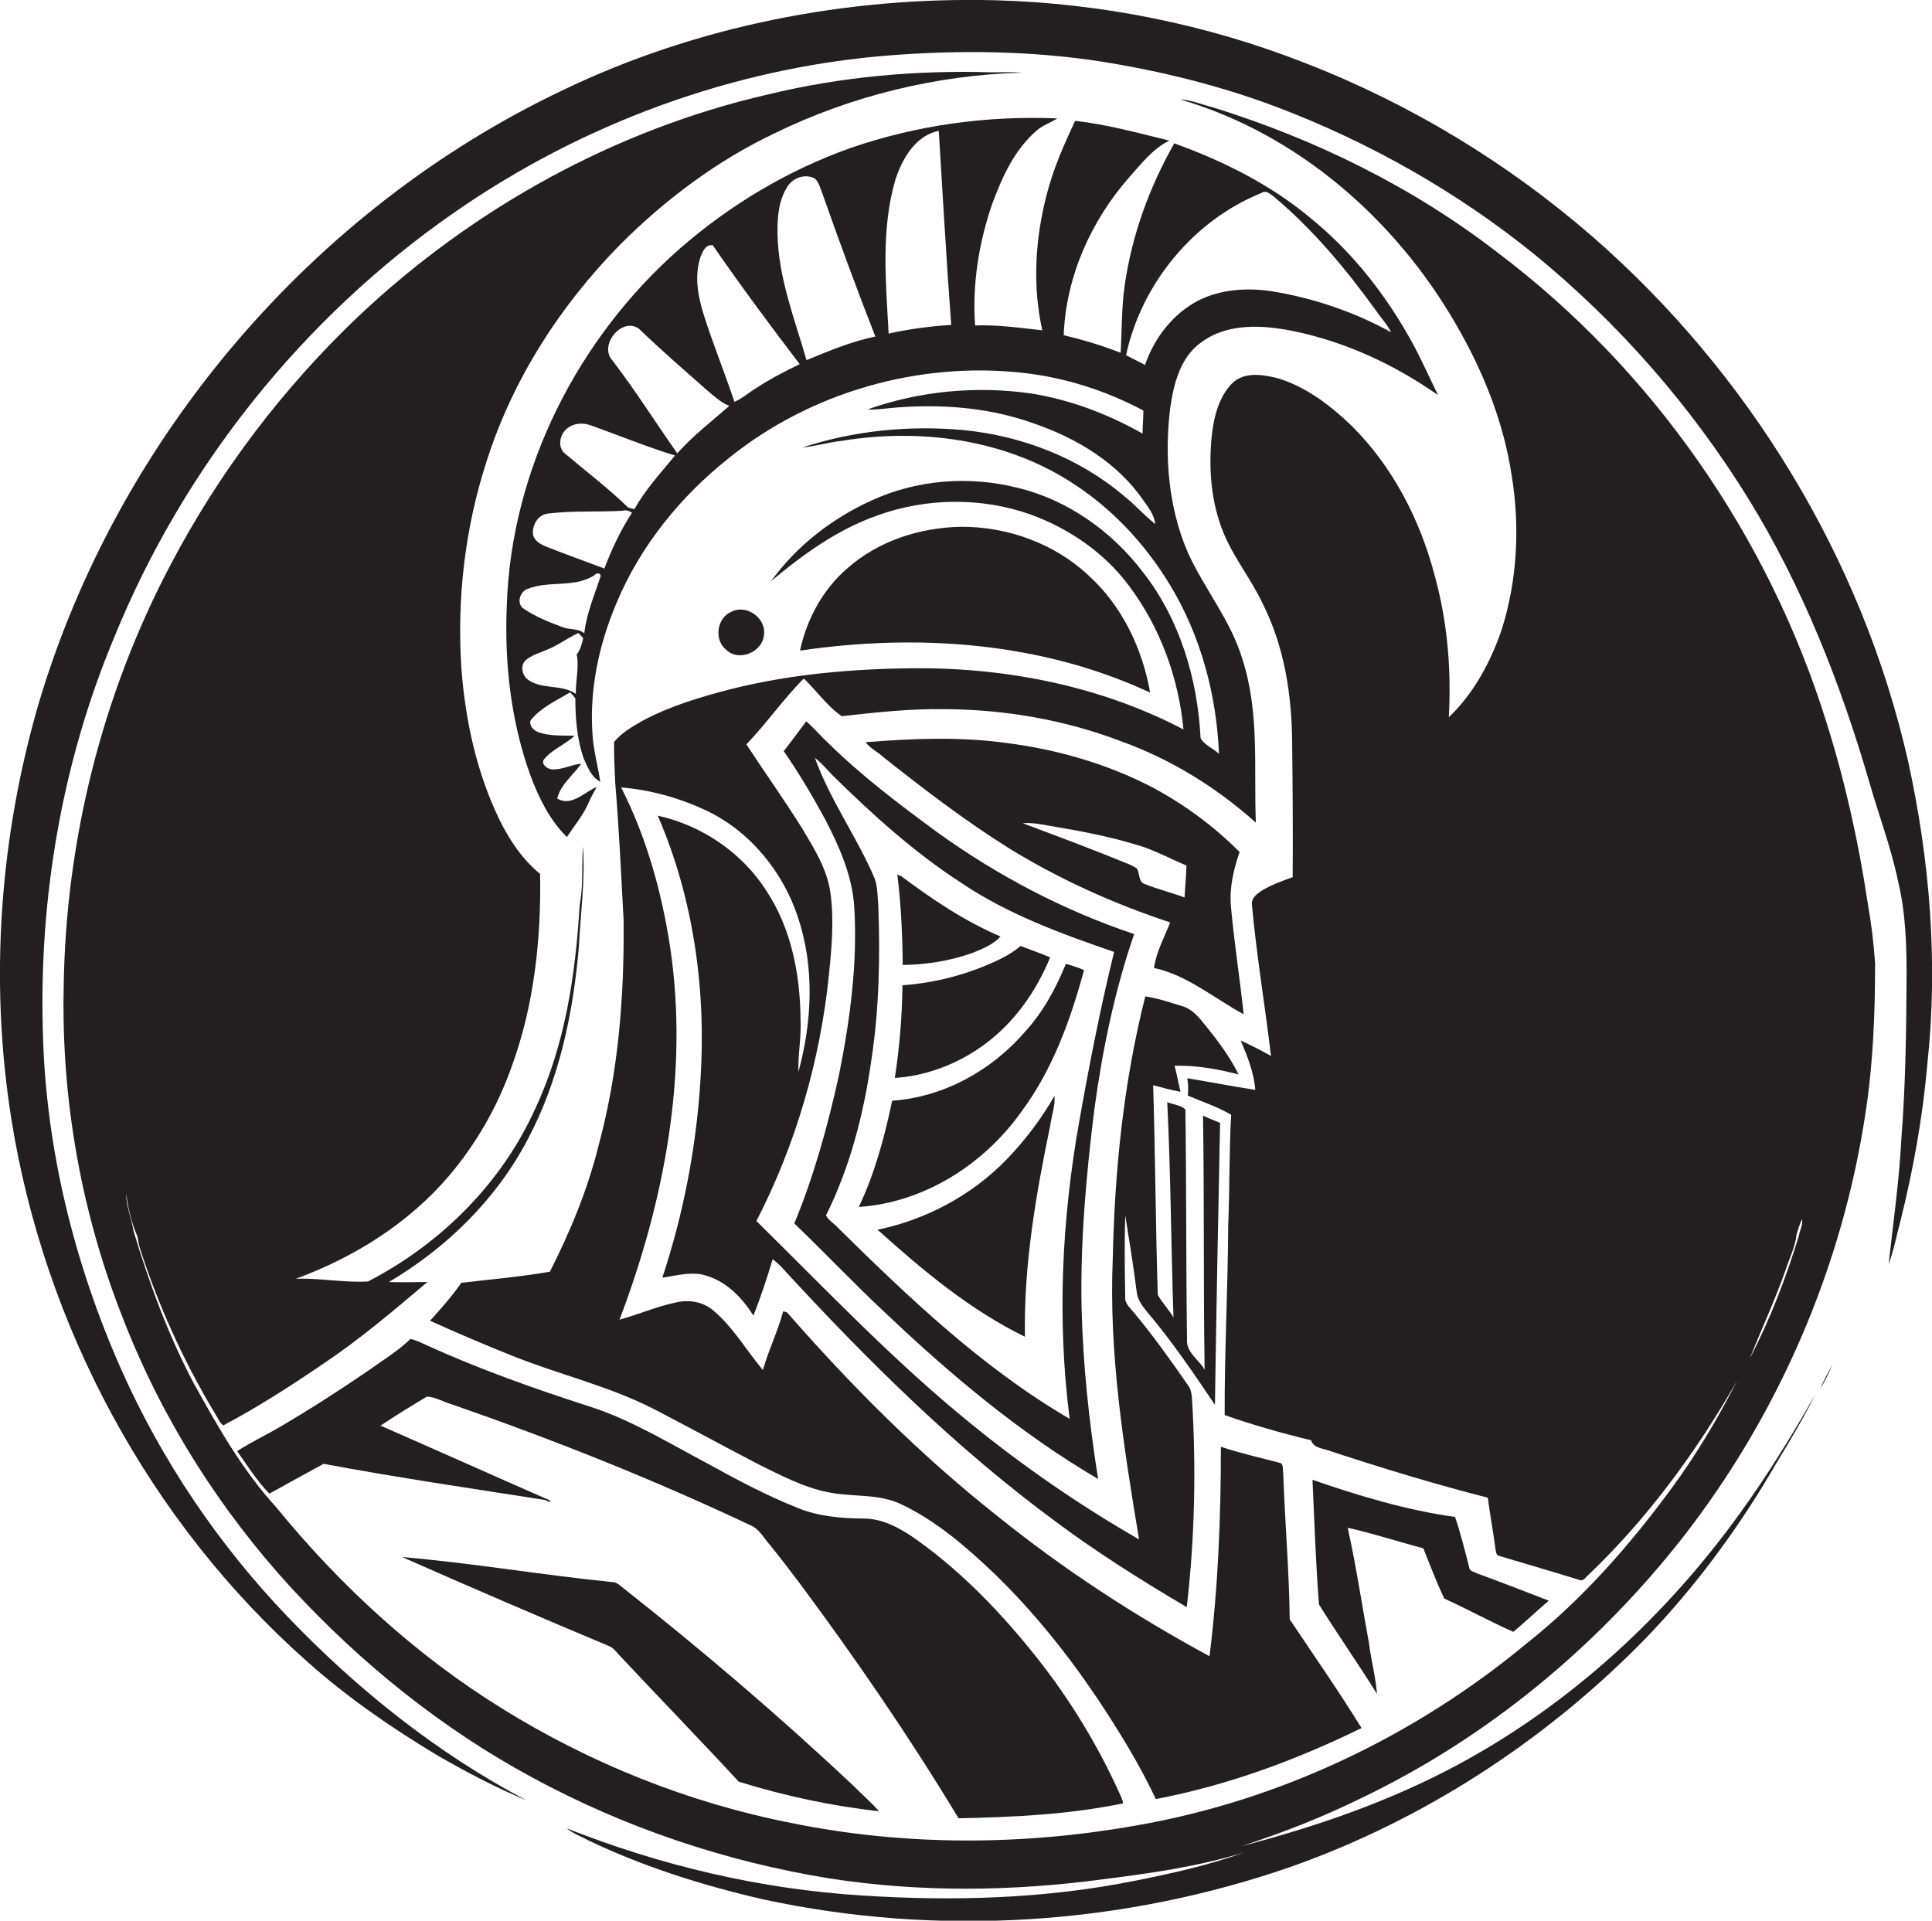
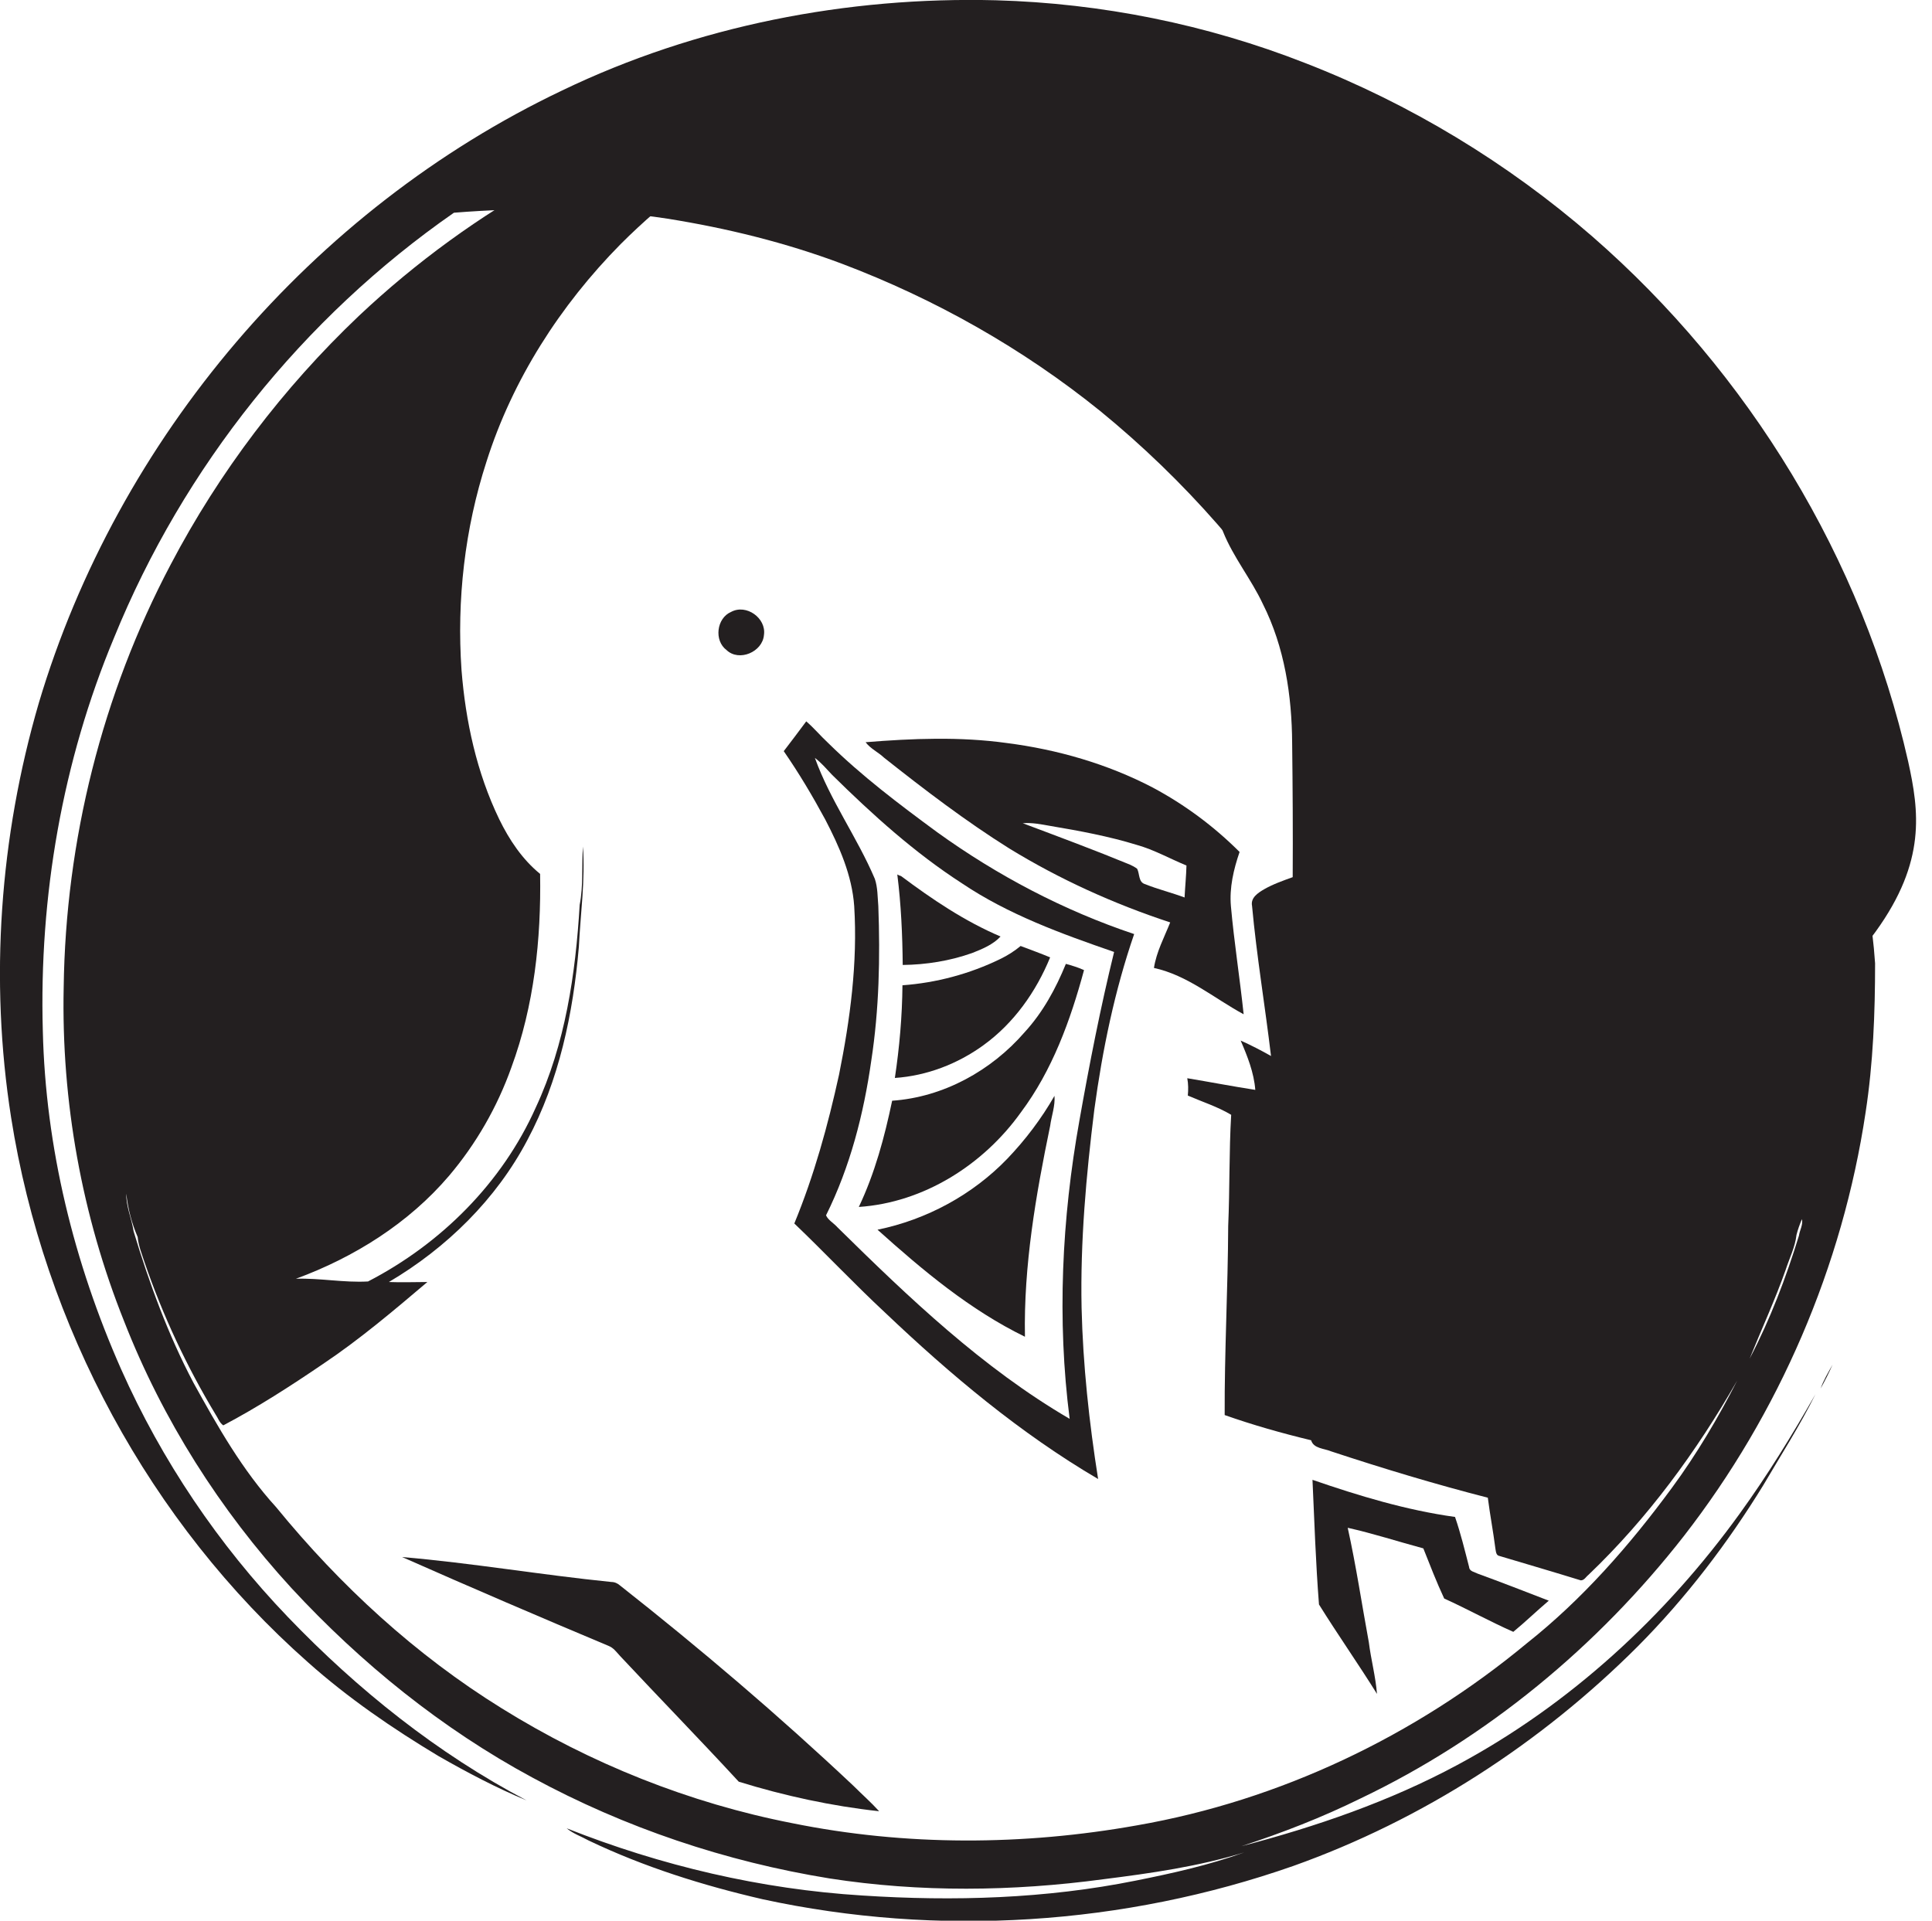
<svg xmlns="http://www.w3.org/2000/svg" version="1.1" id="Layer_1" x="0px" y="0px" viewBox="0 0 712.9 708.8" enable-background="new 0 0 712.9 708.8" xml:space="preserve">
  <g>
-     <path fill="#231F20" d="M704.1,281c-16.9-74.8-58.8-143.4-116.5-193.7c-31.3-27.2-67.3-49-105.9-64C445.3,9,406.5,1.2,367.5,0.1   C312.6-1.3,257,9.5,207.4,33.4c-92.2,43.9-164,128.3-193.1,226.1c-14.4,49.4-18.2,102-10.2,152.9c12.1,76.8,51.1,149.4,109.5,201   c14.8,13.2,31.3,24.5,48.3,34.7c10.5,6,21.3,11.7,32.4,16.3c-32.9-17.3-62.4-40.9-88.1-67.7C80.6,570,59.7,539,44.7,505.3   C27.3,466,16.8,423.5,15.8,380.4C14.4,330.9,23,281,42.1,235.3c25.6-62.9,69.7-118.1,125.4-156.8c47.1-32.8,102.8-53.4,160-58   c26.2-2.1,52.7-1.8,78.8,2.2c21.9,3.5,43.5,8.8,64.3,16.6c34.4,13,66.8,31.3,95.4,54.4c31.1,25.4,57.9,56,79,90.1   c20,32.4,34.1,68.2,44.7,104.6c3.5,12.3,8.1,24.3,10.7,36.9c2.9,12.1,3.2,24.7,3.1,37.1c-0.1,19.3-0.4,38.6-1.9,57.8   c-0.8,15.5-3,30.9-4.7,46.3c1.9-5.1,2.9-10.5,4.3-15.7c4.8-19.2,8.3-38.7,10-58.3C715.2,355.3,712.1,317.5,704.1,281z" />
+     <path fill="#231F20" d="M704.1,281c-16.9-74.8-58.8-143.4-116.5-193.7c-31.3-27.2-67.3-49-105.9-64C445.3,9,406.5,1.2,367.5,0.1   C312.6-1.3,257,9.5,207.4,33.4c-92.2,43.9-164,128.3-193.1,226.1c-14.4,49.4-18.2,102-10.2,152.9c12.1,76.8,51.1,149.4,109.5,201   c14.8,13.2,31.3,24.5,48.3,34.7c10.5,6,21.3,11.7,32.4,16.3c-32.9-17.3-62.4-40.9-88.1-67.7C80.6,570,59.7,539,44.7,505.3   C27.3,466,16.8,423.5,15.8,380.4C14.4,330.9,23,281,42.1,235.3c25.6-62.9,69.7-118.1,125.4-156.8c26.2-2.1,52.7-1.8,78.8,2.2c21.9,3.5,43.5,8.8,64.3,16.6c34.4,13,66.8,31.3,95.4,54.4c31.1,25.4,57.9,56,79,90.1   c20,32.4,34.1,68.2,44.7,104.6c3.5,12.3,8.1,24.3,10.7,36.9c2.9,12.1,3.2,24.7,3.1,37.1c-0.1,19.3-0.4,38.6-1.9,57.8   c-0.8,15.5-3,30.9-4.7,46.3c1.9-5.1,2.9-10.5,4.3-15.7c4.8-19.2,8.3-38.7,10-58.3C715.2,355.3,712.1,317.5,704.1,281z" />
    <path fill="#231F20" d="M673.9,266.4c-21.3-68.4-64-130-121.3-173.2c-31.3-24.2-67.4-41.9-105.1-53.6c-4-1-7.8-2.7-12-2.9   c43.2,12.6,79.4,44.2,101.7,82.9c10,17.2,17.6,36,20.6,55.8c3.1,19,2.1,38.7-3.7,57c-4.1,12-10.3,23.5-19.5,32.3   c1-17.5-0.5-35.3-5.2-52.3c-5.4-20.6-15.5-40.3-30.8-55.4c-7.7-7.4-16.5-14.1-26.7-17.3c-5.7-1.5-12.7-2.7-17.3,1.8   c-5.3,5.5-6.9,13.4-7.6,20.7c-1,11.5,0,23.3,4.3,34c3.8,9.5,10.4,17.5,14.7,26.7c8,15.9,10.7,33.8,10.8,51.4   c0.2,16.5,0.3,32.9,0.2,49.4c-3.6,1.3-7.3,2.6-10.6,4.5c-2.2,1.3-5,3.1-4.4,6.1c1.7,18.5,4.8,36.9,7,55.4c-3.7-2.1-7.4-4-11.2-5.7   c2.5,5.8,4.9,11.8,5.4,18.2c-8.4-1.3-16.7-2.9-25.1-4.3c0.4,2.1,0.4,4.3,0.2,6.4c5.3,2.3,11,4.1,16,7.1c-0.8,13.6-0.5,27.3-1.1,41   c-0.1,23.3-1.4,46.5-1.3,69.8c10.5,3.7,21.1,6.7,31.9,9.3c0.9,3.1,4.8,3,7.4,4.1c19.1,6.3,38.3,12.1,57.8,17.1   c0.8,6.3,2,12.5,2.8,18.8c0.2,1,0.2,2.5,1.5,2.7c10,3,20,5.9,30,9c1.3,0,1.9-1.3,2.8-2c21.9-20.9,39.9-45.5,54.9-71.7   c-7,13.7-14.9,27.1-24.1,39.6c-15.5,21.1-33,41.1-53.6,57.4c-41.1,34.1-91,57.9-143.7,67.1c-42,7.5-85.4,7.7-127.3-0.8   c-37.9-7.4-74.4-22-107.2-42.4c-31.8-19.7-59.6-45.3-83.2-74.2c-12.5-13.7-21.6-29.8-30.5-45.9c-9.4-17.8-16.3-36.7-22.1-55.9   c-0.7-4.7-2.8-9.1-2.7-13.9c0.6,5.5,2,10.9,4.2,16c0.3,3.3,1.6,6.4,2.6,9.5c6.7,19.5,15.5,38.3,26.1,55.9c0.9,1.3,1.5,3.2,2.9,4.1   c12.7-6.7,24.8-14.5,36.7-22.6c13.6-9.1,26.1-19.7,38.6-30.3c-4.7,0-9.5,0.2-14.2,0c21.2-12.5,39.6-30.5,51.1-52.4   c11.7-21.9,16.9-46.7,19-71.3c0.6-12.3,2.4-24.7,1.5-37c-0.5,7.2,0.2,14.4-1.2,21.5c-1.5,25.5-5.3,51.4-16.2,74.8   c-12.4,27.8-35,50.3-61.9,64.2c-8.9,0.5-17.8-1.3-26.6-1c21.5-7.9,41.6-20.5,56.5-38c10-11.8,17.8-25.4,23-40   c8.4-22.8,11-47.2,10.6-71.4c-6.6-5.4-11.4-12.6-15.1-20.2c-8.3-17.2-12.4-36.1-13.9-55c-1.8-25.9,1.2-52.2,9.2-76.9   c9.6-30.3,27.2-57.7,49.5-80.3c16.6-16.6,35.7-30.9,57-41c28.3-13.8,59.6-21.4,91.1-22.3c-3.6-0.3-7.2-0.1-10.9-0.1   c-27.9-0.9-55.9,1.6-83,8.2c-56.4,13-108.7,42-150.8,81.7c-27.9,26.5-51.5,57.6-69.4,91.7c-25.3,47.9-38.8,101.9-39.5,156.1   c-0.9,42,6.7,84.2,22.3,123.2c14.2,36.3,35.4,69.7,61.7,98.4c25.7,27.8,55.6,52,89,70c34.1,18.5,71.3,31,109.6,37.2   c33.4,5.2,67.6,4.8,101,0.3c17.5-2.2,35.1-4.7,52-9.9c-13,4.7-26.5,7.7-40,10.4c-33.2,6.7-67.2,7.7-100.9,5.5   c-37.4-2.3-74.3-11-109.1-24.8c2.4,2,5.4,3,8.1,4.5c20.5,9.8,42.2,16.6,64.3,21.7c64.7,14,133.2,9.6,195.7-12.3   c47.7-17,91.3-45.2,127.1-81c17.8-17.9,33.2-38.1,46.4-59.6c6.5-11.1,13.5-22,19.2-33.5c-8.6,15.1-17.7,29.9-27.9,44   c-27.4,38-62.8,70.6-104.2,92.8c-25.1,13.5-52.2,22.8-79.7,30c15-4.9,29.7-10.6,43.9-17.6c46.7-22.3,87.5-56.1,119.3-96.8   c35.2-45.3,58.6-99.6,67.1-156.4c2.8-18.2,3.5-36.7,3.5-55c-0.5-7.4-1.4-14.8-2.7-22.1C685.8,310.7,680.8,288.2,673.9,266.4z    M663.8,456c-4.8,15.6-10.6,30.9-18.2,45.4c4.4-10.9,9.4-21.7,13.3-32.8c1.4-4.3,3.5-8.4,4-12.9c0.5-2,1.2-3.9,2-5.8   C665.4,451.9,664.1,453.9,663.8,456z" />
-     <path fill="#231F20" d="M382.4,48.3c2.2-2.1,5.2-2.9,7.7-4.6c-25.9-1.1-52,2.5-76.5,11c-23,8.2-44.4,21-62.8,37.1   c-37.6,33-62.2,81.4-63.8,131.7c-0.9,21.2,1.5,42.6,8.7,62.6c3.1,8.3,7.1,16.5,13.5,22.8c2.7-4.2,6-8,8-12.7c0.9-2,1.9-3.9,3-5.8   c-4.6,1.9-9.3,7.4-14.6,4.3c1.3-5.3,5.9-8.6,8.9-12.9c-3.7,0.4-7.2,2.4-11,2.1c-1.5-0.2-3.8-1.7-2.9-3.5c3-3.9,7.9-5.5,11.4-8.9   c-4.5-0.1-9.1,0.2-13.4-1.3c-1.7-0.7-3.5-2.4-2.8-4.4c3.8-4.7,9.5-7.3,14.6-10.3c0.6,0.7,1.3,1.4,1.9,2.2c0,7.4,0.6,14.9,3,22   c1.5,3.3,2.8,7,6.2,8.8c-0.9-6-2.6-11.9-2.9-18c-1.1-16.4,2.5-32.9,8.9-48c8.8-21.1,23.7-39.4,41.5-53.5   c30.1-24.3,70.1-35.7,108.5-31.4c15.5,1.7,30.7,6.6,44.4,13.9c0,2.8-0.3,5.7-0.3,8.5c-12.8-7.2-26.6-12.5-41.2-14.8   c-20.2-2.9-41.1-0.9-60.3,5.9c1.5,0.1,3,0,4.4-0.1c19-2.2,38.7-1.3,56.8,5.2c15.8,5.4,31.1,14.5,40.7,28.6c1.9,2.6,3.9,5.3,4.3,8.6   c-4.1-3.2-7.5-7.2-11.6-10.4c-16.6-14.1-37.7-22.2-59.3-24.3c-19.9-1.8-40.2,0.2-59.2,6.4c4.8-0.4,9.5-1.9,14.3-2.4   c28.7-4.7,59.6-0.8,84.5,15.1c14.9,9.4,27.3,22.6,36.5,37.7c11.5,18.8,17.4,40.8,18.3,62.7c-2.1-2.1-5.5-3.2-6.8-5.9   c-1.1-21.8-7.7-43.9-21.3-61.2c-11.4-15-27.8-26.7-46.3-31.1c-17.8-4.5-37.1-3-53.8,4.7c-14.6,6.6-27.7,16.8-37.1,29.8   c11.9-10,24.8-19.3,39.6-24.4c17.9-6.4,38-6.6,56-0.3c14.3,5.2,27.4,14.1,36.5,26.4c11.5,15.3,18.3,34,20.1,53   c-30.5-16-65.1-22.8-99.3-22.6c-22.9,0.2-45.9,2.2-68.1,7.8c-11.1,2.9-22.2,6.2-32.4,11.7c-3.7,2.1-7.5,4.3-10.3,7.7   c-0.1,4.9,0.2,9.9,0.4,14.9c1.4,16.9,2.2,33.9,3.1,50.9c0.3,28-1.9,56.2-9.3,83.4c-4,16.1-10.4,31.5-17.9,46.3   c-10.8,1.9-21.8,2.8-32.7,4.1c-3.4,5-7.5,9.5-11.5,14c9.7,4.4,19.5,8.6,29.5,12.6c17.7,7.2,36.5,11.4,53.5,20.2   c12.9,6.7,25.7,13.7,38.6,20.4c8,3.9,16,8.2,24.9,10c9.1,2,18.9,0.4,27.5,4.6c13,6.2,24,15.8,34.4,25.7   c14.3,13.9,26.8,29.5,37.9,46c7.9,11.9,15.4,24.1,21.5,37c26.4-5,51.8-14.4,75.9-26.2c-8.4-13.6-17.6-26.8-26.5-40.1   c-0.2-18-1.8-36-2.4-54c-0.3-1.3,0.3-3.5-1.4-3.8c-7.2-1.9-14.5-3.5-21.6-5.9c0,25.8-1,51.7-4.2,77.3c-27.7-15-54.1-32.2-78.6-52   c-28.2-22.3-53.6-47.8-77.3-74.9c-0.3-0.1-1-0.3-1.4-0.4c-2,7.4-5.4,14.3-7.5,21.7c-6.1-7.3-10.9-15.7-18.2-21.9   c-3.8-3.4-9.3-4.2-14.1-3c-7,1.5-13.7,4.4-20.6,6.3c16.5-43.5,25.6-90.9,18.7-137.3c-3.1-20.4-8.7-40.6-18.1-59.1   c11.1,0.9,22,4,32,8.8c15.8,7.7,27.7,22.4,33.2,39c6.2,18.4,5.3,38.6,0.2,57.2c-0.2-6.4,1.1-12.7,0.8-19.1   c-0.1-16.5-3.3-33.6-12.5-47.6c-9-14.2-23.9-24.3-40.2-27.9c13.4,30.9,18,65.1,15.7,98.5c-1.6,24.5-6.3,48.7-14,72   c5.6-0.8,11.4-2.6,16.9-0.5c7.3,2.4,12.7,8.2,16.7,14.5c2.7-6.8,5-13.8,7.1-20.8c1.5,1.1,2.9,2.4,4.1,3.8   c31,33.7,63.7,66.1,100.7,93.3c15.3,11.4,31.6,21.6,48,31.3c3-25.7,3.5-51.7,1.9-77.5c-0.2-1.5-0.4-3-1.3-4.2   c-6.4-9.2-12.9-18.4-20.1-27c-1.4-1.8-3.5-3.4-3.2-5.9c-0.2-10-0.3-20,0-30c1.5,9.3,3,18.6,4.2,28c0.2,2.8,1.9,5.2,3.6,7.3   c9.3,10.9,17.3,22.8,25.3,34.6c0.5-34.6,1.2-69.3,1.9-104c-2.1-0.9-4.2-1.7-6.3-2.7c0.5,31.3,0.1,62.6,0.6,93.8   c-2.1-3.8-6.9-6.4-6.5-11.2c-0.4-28.3-0.2-56.5-0.6-84.8c-1.6-1.8-4.6-1.8-6.7-2.8c1.3,26.5,1.4,53,2.3,79.5   c-1.7-3-4.2-5.4-5.8-8.4c-0.8-25.8-0.9-51.6-1.7-77.3c3.3,0.8,6.6,1.8,10.1,2.4c-0.8-3.2-1.3-6.4-2.2-9.6c8-0.2,15.9,1.2,23.6,3.2   c-3.2-6.6-7.7-12.5-12.3-18.2c-2.3-2.8-4.6-5.8-8.2-6.9c-4.6-1.4-9.2-3-13.9-3.7c-8,31.6-11.3,64.1-12,96.7   c-1.5,34.8,4,69.4,9.7,103.7c-21.9-12.6-42.8-27-62.4-43c-28.1-22.8-53.1-49.2-78.8-74.5c14.6-28.3,23.6-59.5,26.8-91.2   c1-10,1.9-20,0.5-30c-1.2-8.6-5.9-16.1-10.3-23.5c-6.6-10.6-13.9-20.8-20.7-31.2c7.5-7.8,13.6-16.7,21.2-24.3   c4.7,4.5,8.6,10.2,14,13.9c12.6-1.4,25.2-2.8,37.9-2.6c22.1,0.1,44.3,3.9,65,11.8c18.4,6.6,35.3,17,49.9,30.1   c-0.8-20.1,1.4-40.7-4.9-60.1c-4.2-14.4-14.1-26.1-20.2-39.6c-7.2-16.7-8.7-35.5-6.5-53.4c1.3-8.9,3.7-18.7,11.5-24.2   c9.6-7.1,22.4-6.4,33.5-4.2c19.4,3.9,37.7,12.4,53.8,23.7c-4-8.3-7.7-16.7-12.5-24.6c-9.1-15.4-20.6-29.4-34.5-40.7   c-14.8-12.4-32.3-21.1-50.3-27.6c-9.2,16.2-15.7,34-18.3,52.5c-1.2,8.2-1,16.6-1.5,24.8c-6.8-2.7-13.9-4.8-21-6.5   c0.8-21.5,10-42.1,24.1-58.2c4.5-5,8.7-10.6,14.9-13.6c-11.5-2.8-23-6-34.8-7.3c-4.1,8.8-8.1,17.8-10.5,27.3   c-4.2,16.2-5.3,33.5-1.6,50c-8.2-0.9-16.5-2.1-24.8-1.8c-1.1-15.2,1.4-30.7,6.4-45.1C369.9,65.1,374.4,55.2,382.4,48.3z    M465.5,71.2c1.8-1.2,3.4,0.6,4.7,1.5c14.3,12,26.4,26.5,37.3,41.6c1.9,2.8,4.3,5.3,5.8,8.3c-13.6-7.5-28.6-12.6-43.9-15.1   c-9.2-1.4-19-0.8-27.4,3.5c-9.3,4.9-16.1,13.8-19.5,23.7c-2.3-1.3-4.7-2.4-7-3.6C421.2,104.7,440.4,81.3,465.5,71.2z M212.5,256.1   c-5.2-3.8-13-1.4-18.1-5.6c-1.8-1.7-2.4-4.9-0.5-6.8c2.2-1.9,5-2.7,7.6-3.8c4.2-1.6,7.8-4.4,11.9-6.3c0.6,0.6,1.2,1.2,1.8,1.9   c-0.5,2.1-1,4.3-2.4,6C213.8,246.3,212.3,251.2,212.5,256.1z M215.6,233.7c-2.3-1.9-5.5-1.2-8.1-2.3c-4.9-1.8-9.9-3.8-14.3-6.8   c-2.7-1.8-1.4-6.2,1.3-7.2c7.9-3.3,17.4-0.3,24.8-5.1c0.7-1,2.5-1,2.3,0.5C219.3,219.7,216.4,226.5,215.6,233.7z M223,209.8   c-7.2-2.7-14.4-5.3-21.5-8.1c-2-0.8-4.2-2-4.8-4.3c-0.5-3.5,1.8-7.6,5.7-7.9c9-1.1,18.1-0.5,27.1-1c1.3-0.4,2.6,0,3.7,0.7   C229,195.7,225.7,202.7,223,209.8z M234.1,187.9c-0.6-0.1-1.8-0.5-2.3-0.6c-7.3-7.1-15.5-13.3-23.3-19.9c-2.9-2.3-2-7.2,0.8-9.3   c2.4-2,5.9-2.2,8.8-1.1c10.4,3.7,20.5,7.9,31,11.1C243.8,174.5,238.1,180.7,234.1,187.9z M249.9,167.3c-8-11.4-15.5-23.3-24-34.4   c-5.1-5.7,4-16.5,10.2-11.3c7.8,7.6,16.1,14.7,24.2,21.9c2.8,2.3,5.4,4.9,8.8,6.3C262.6,155.5,255.7,160.8,249.9,167.3z    M279.2,143.1c-2.8,1.7-5.2,3.9-8.2,5.2c-3.6-10.8-7.9-21.3-11.3-32.1c-2.2-6.9-3.6-14.6-1.1-21.7c0.8-1.9,1.9-4.4,4.4-4   c10.3,14.9,21.1,29.5,32.1,43.9C289.6,137,284.3,139.8,279.2,143.1z M297.6,132.9c-4.4-15.3-10.4-30.4-10.7-46.5   c-0.1-5.8,0.3-12,3.4-17.1c1.9-3.6,6.9-5.5,10.5-3.3c1.5,1.5,1.9,3.6,2.7,5.5c6.2,17.7,12.7,35.3,19.5,52.7   C314.2,126,305.9,129.5,297.6,132.9z M327.9,123.1c-1-18.9-2.9-38.4,2.5-56.8c2.5-7.7,7.4-16.3,16-18c1.5,23.9,2.8,47.8,4.6,71.6   C343.2,120.4,335.5,121.4,327.9,123.1z" />
-     <path fill="#231F20" d="M401.6,212.3c-12.6-11.8-29.9-18-47.1-17.9c-15.1,0.3-30.4,5.2-41.8,15.3c-9.1,7.8-15,18.8-17.5,30.4   c43.4-6.4,89.1-3.2,129.2,15.5C421.5,239.2,414,223.5,401.6,212.3z" />
    <path fill="#231F20" d="M281.9,234.3c0.9-6.2-6.5-11.5-12.1-8.5c-5.4,2.3-6.4,10.6-1.7,14.1C272.7,244.3,281.4,240.6,281.9,234.3z" />
    <path fill="#231F20" d="M418.5,344.7c-26-8.7-50.5-21.6-72.7-37.6c-14-10.3-27.8-20.7-40.2-32.9c-2.8-2.6-5.2-5.5-8.1-8   c-2.7,3.7-5.5,7.3-8.3,11c5.6,8.1,10.6,16.5,15.3,25.2c5.2,10,9.9,20.6,10.7,32c1.3,20.9-1.5,41.8-5.6,62.2   c-4.1,18.7-9.2,37.2-16.5,54.9c11.3,10.8,22,22.2,33.5,32.9c24.1,22.9,49.8,44.5,78.6,61.4c-3.3-20.9-5.6-42.1-6.1-63.2   c-0.5-24.5,1.7-48.9,4.7-73.1C406.8,387.4,411.3,365.6,418.5,344.7z M398.3,413.5c-6.5,36.3-8.3,73.5-3.6,110.1   c-32.2-18.8-59.3-44.7-85.7-70.7c-1.3-1.5-3.4-2.6-4.2-4.4c8.9-17.9,13.9-37.4,16.7-57.1c2.9-18.9,3.3-38,2.6-57   c-0.3-3.4-0.2-6.9-1.3-10.1c-6.5-15.3-16.5-29-22.1-44.6c2.4,1.8,4.3,4.1,6.4,6.3c14.8,14.6,30.4,28.7,47.9,40   c17.1,11.5,36.7,18.6,56.1,25.3C406.1,371.7,402,392.6,398.3,413.5z" />
    <path fill="#231F20" d="M458.9,374.3c-1.4-13.3-3.5-26.5-4.7-39.9c-0.6-6.8,1-13.6,3.2-20c-9.5-9.5-20.3-17.5-32.1-23.8   c-16.7-8.7-35.1-14-53.8-16.4c-17.3-2.4-34.8-1.7-52.1-0.3c1.8,2.4,4.7,3.7,6.8,5.7c14.9,11.8,30.1,23.4,46.2,33.5   c18.6,11.4,38.7,20.5,59.4,27.3c-2.2,5.5-5.1,10.9-6,16.8C438.2,359.9,448,368.4,458.9,374.3z M422.6,326.3c-2.6-0.7-2-3.8-3-5.7   c-0.8-0.6-1.7-1.1-2.6-1.5c-13.1-5.4-26.3-10.3-39.6-15.3c3.4-0.3,6.8,0.4,10.2,1c10.7,1.8,21.5,3.8,31.9,7   c6.4,1.8,12.2,5.1,18.3,7.6c-0.1,3.9-0.5,7.8-0.7,11.8C432.3,329.4,427.3,328.2,422.6,326.3z" />
    <path fill="#231F20" d="M358.7,351.7c3.8-1.5,7.7-3.1,10.5-6.1c-13.2-5.6-25.2-13.7-36.7-22.3c-0.4-0.1-1.1-0.4-1.4-0.6   c1.4,11.1,1.9,22.3,2,33.4C341.8,356,350.5,354.6,358.7,351.7z" />
    <path fill="#231F20" d="M387.5,353.3c-3.6-1.5-7.2-2.8-10.9-4.2c-2.3,1.9-4.8,3.5-7.5,4.8c-11.3,5.5-23.6,8.8-36.1,9.7   c-0.1,11.4-1.1,22.9-2.8,34.2c11.8-0.8,23.2-5.2,32.7-12.1C374.1,377.6,382.3,366,387.5,353.3z" />
    <path fill="#231F20" d="M393.3,355.7c-3.7,9.1-8.5,17.9-15.2,25.2c-12.3,14.2-30,24-48.9,25.3c-2.8,13.4-6.4,26.8-12.3,39.2   c24-1.6,46-15.6,59.8-34.9C388.3,395,395,376.5,400,358C397.8,357,395.5,356.3,393.3,355.7z" />
    <path fill="#231F20" d="M371.7,427.6c-12.8,13.3-29.8,22.5-47.9,26.2c16.7,15,34.1,29.6,54.4,39.5c-0.5-26.2,4-52.2,9.3-77.8   c0.5-3.7,1.9-7.4,1.6-11.1C384.3,412.8,378.4,420.6,371.7,427.6z" />
-     <path fill="#231F20" d="M414.4,665.5c-0.1-1.3-0.8-2.5-1.3-3.7c-8-17.7-18.2-34.5-30.3-49.8c-12.9-16.3-27.4-31.5-44.3-43.6   c-5.9-4.2-12.6-8.1-20.1-8c-8.1-0.1-16.4-0.8-24-3.9c-11.6-4.6-22.6-10.5-33.5-16.5c-14.2-7.5-27.9-16-43.2-20.9   c-20.4-6.6-40.6-13.7-60.1-22.6c-2-0.9-4-1.9-6.1-2.4c-4.7,4.5-10.3,7.9-15.6,11.7c-10.4,7.1-20.9,13.9-31.8,20.3   c-5.5,3.3-11.3,6-16.6,9.4c3.8,5.4,7.3,11,11.9,15.7c6.6-3.7,13.3-7.3,20-11c27.3,5.1,54.7,9.1,82.1,13.4c0.2,0.7,2.6,0.8,1.2,0   c-20.8-9.1-41.5-18.4-62.3-27.5c5.6-3.7,11.4-7.3,17.1-10.7c3.2,0.1,6.1,2,9.1,2.8c37.7,13.1,74.9,27.9,111,45   c2.8,1.5,4.3,4.4,6.3,6.7c3.8,4.6,7.3,9.3,10.9,14c20.9,28.1,40.8,57.1,58.9,87.1C374.1,670.6,394.5,669.6,414.4,665.5z" />
    <path fill="#231F20" d="M676.2,503.6c-1.6,2.9-3.3,5.7-4.4,8.8C673.4,509.5,674.9,506.6,676.2,503.6z" />
    <path fill="#231F20" d="M532.9,589.9c8.6,3.9,16.9,8.5,25.5,12.3c4.5-3.7,8.6-7.7,13.1-11.5c-8.8-3.4-17.5-6.8-26.3-10   c-1.1-0.6-3-0.8-3.1-2.4c-1.6-6.2-3.1-12.4-5.2-18.5c-18-2.5-35.5-7.8-52.6-13.7c0.7,15.3,1.2,30.7,2.4,46   c6.9,11.1,14.5,21.9,21.4,33c-0.5-6.4-2.2-12.6-3-19c-2.6-14.1-4.7-28.3-7.8-42.3c9.4,2.1,18.6,5.1,27.9,7.6   C527.7,577.7,530.1,583.9,532.9,589.9z" />
    <path fill="#231F20" d="M228.8,585.1c-0.9-0.8-2-1.3-3.2-1.3c-25.8-2.6-51.4-7-77.2-9.2c25.3,11.2,50.7,22.1,76.2,32.8   c1.8,0.7,2.9,2.3,4.2,3.7c14.5,15.5,29.4,30.8,43.8,46.4c16.8,5.2,34.3,9,51.8,10.9c-3-3.3-6.3-6.2-9.4-9.3   C287.4,633.1,258.5,608.5,228.8,585.1z" />
  </g>
</svg>